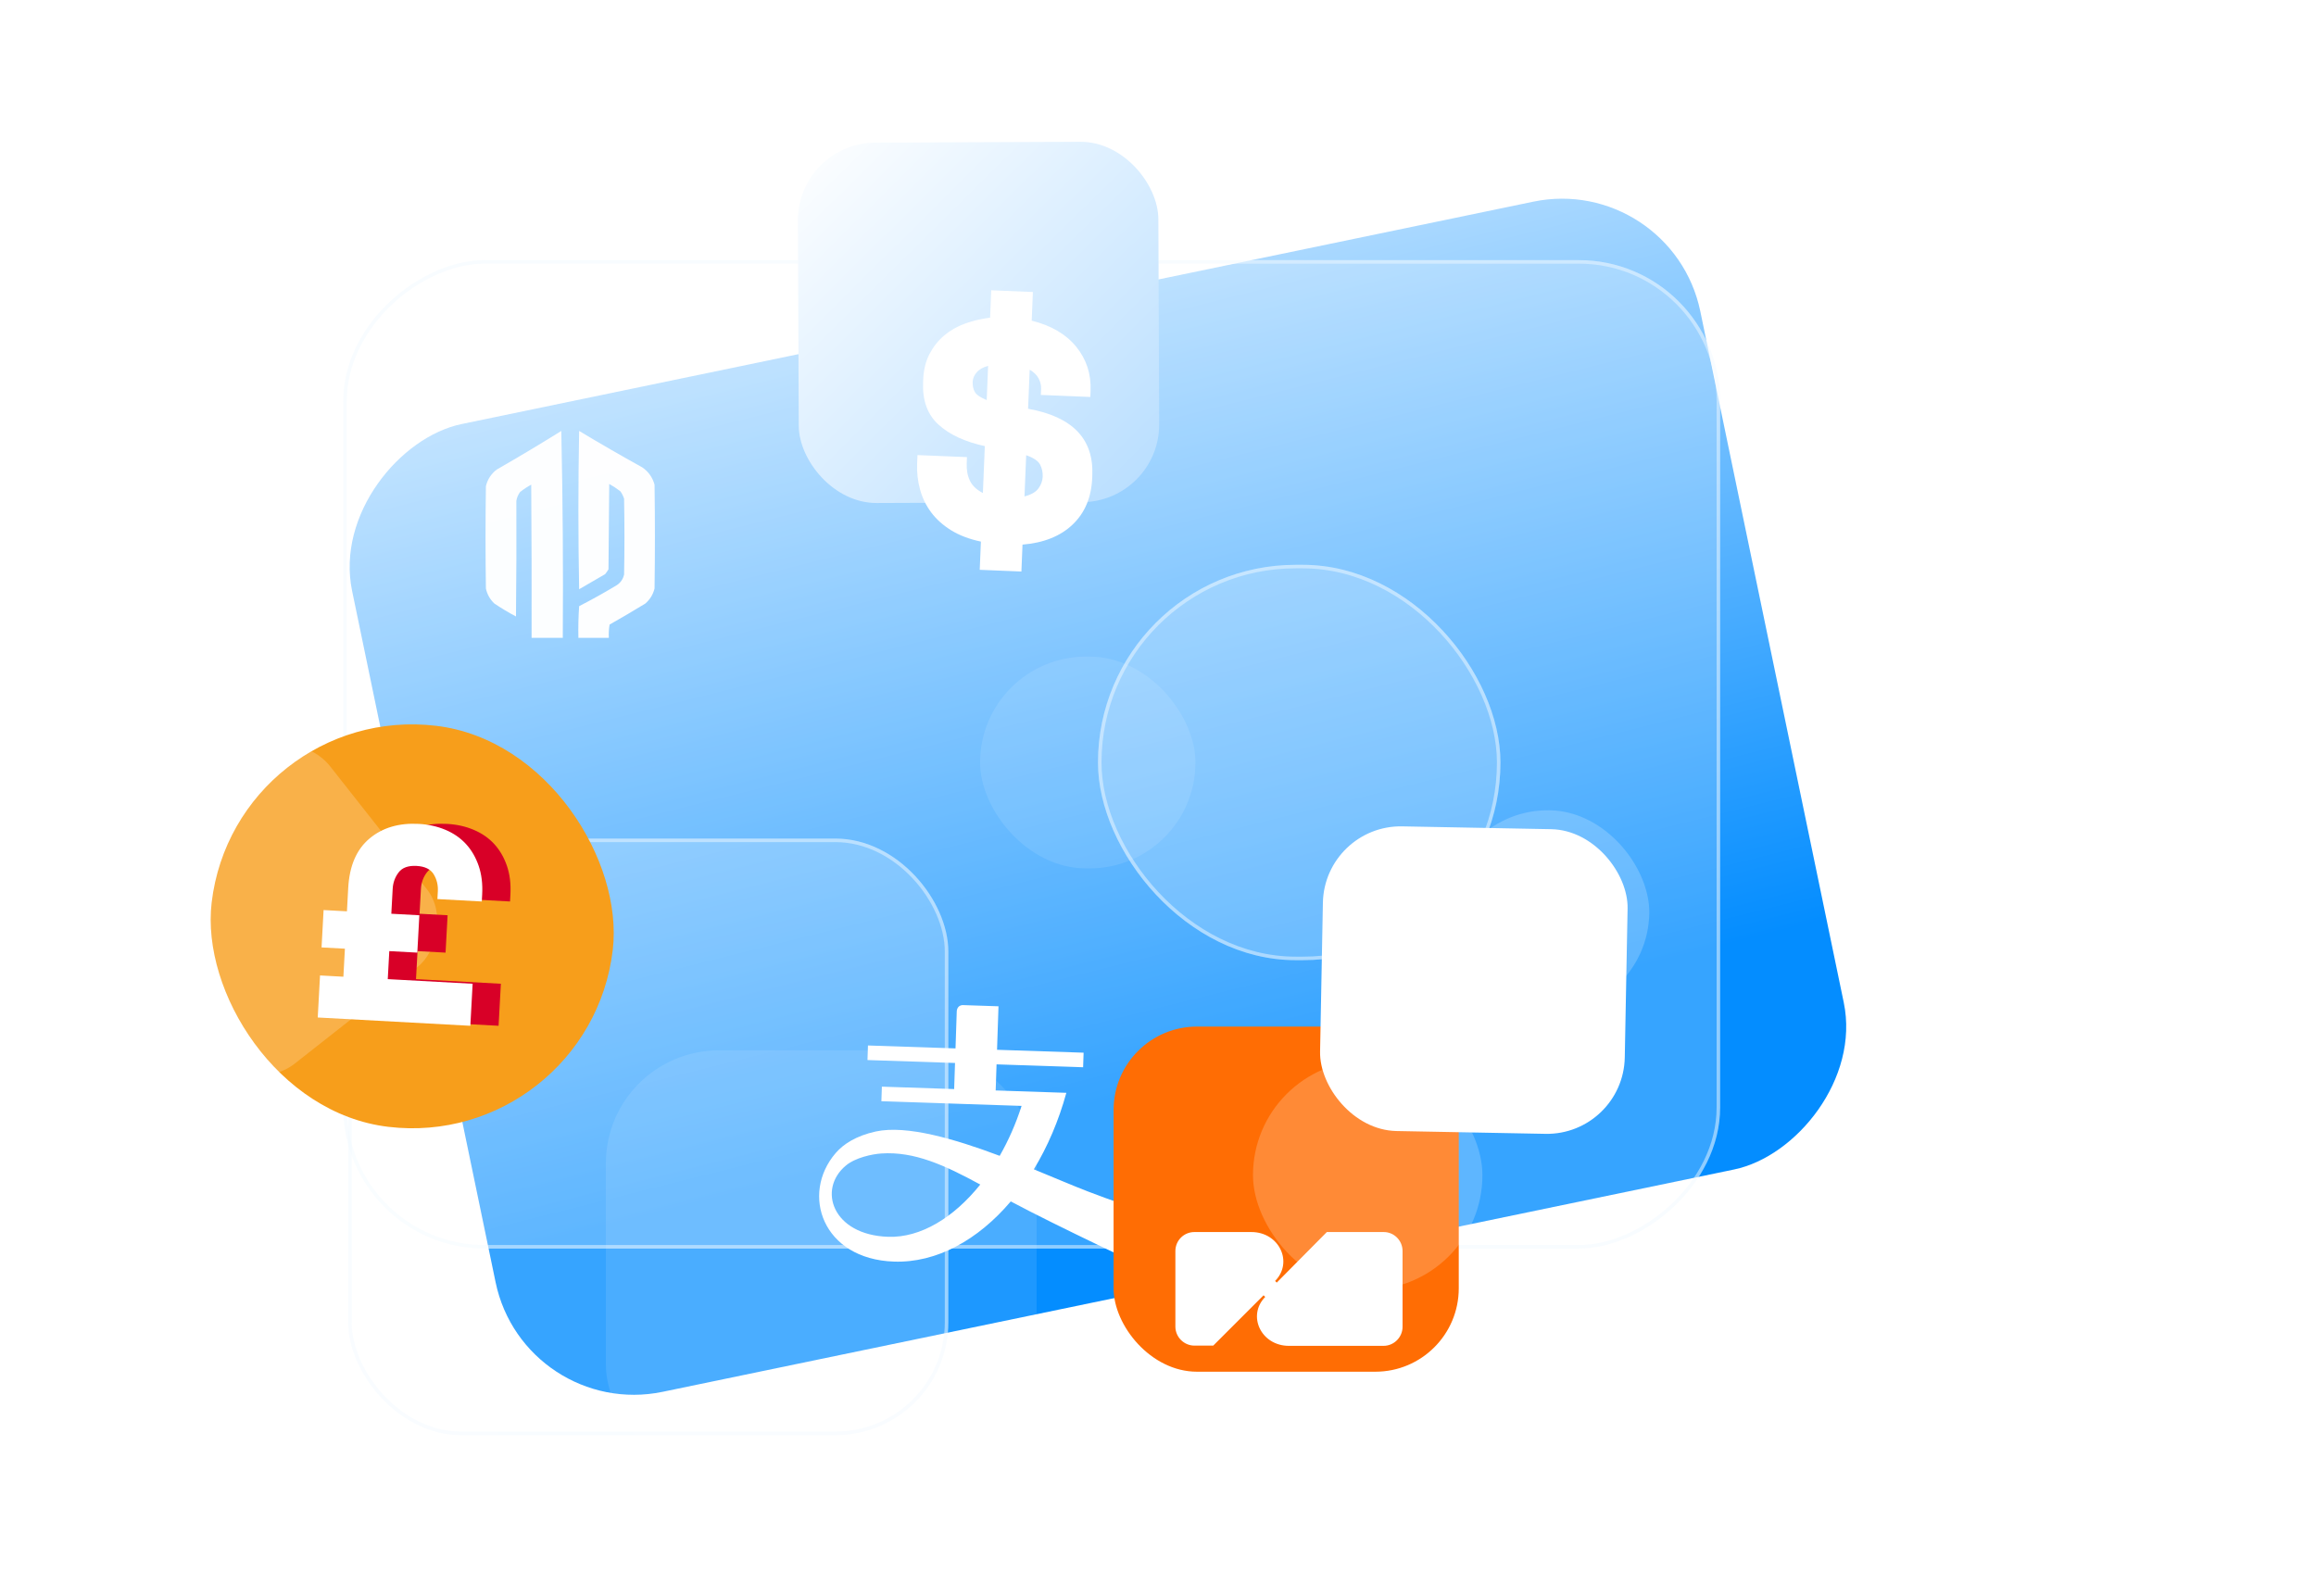
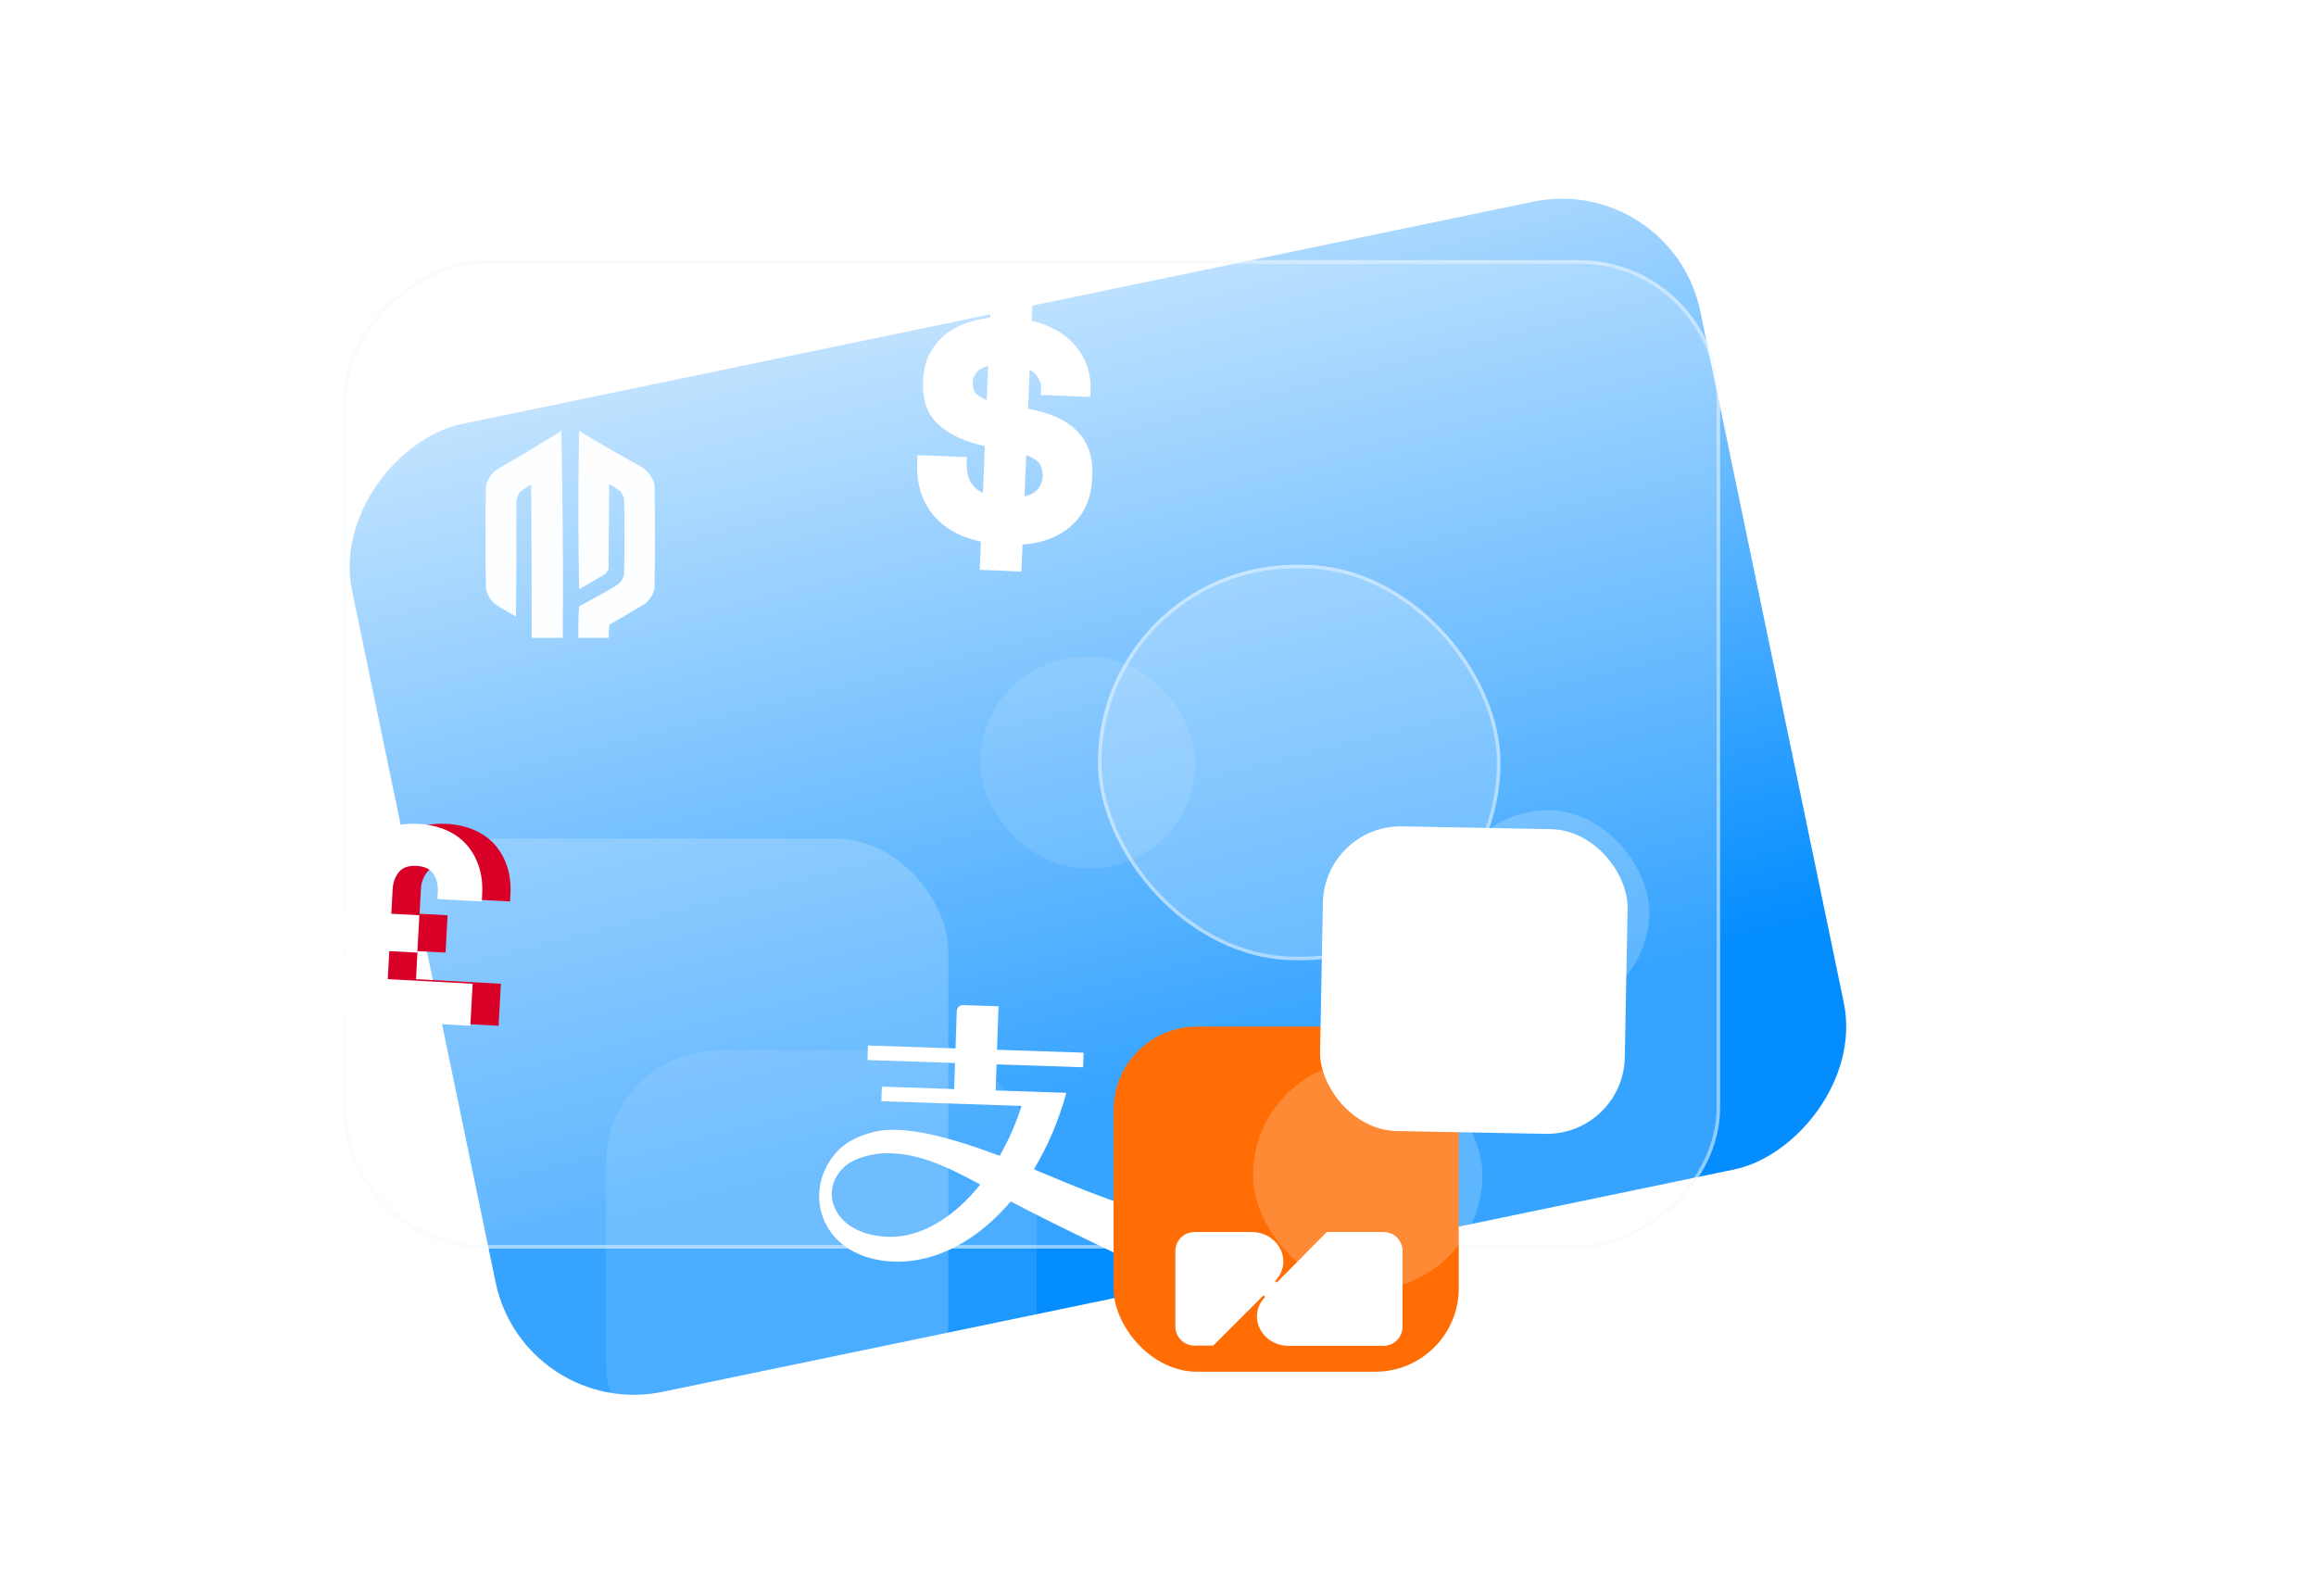
<svg xmlns="http://www.w3.org/2000/svg" width="656" height="452" viewBox="0 0 656 452" fill="none">
  <rect x="148.505" y="402.405" width="280" height="390" rx="40" transform="rotate(-101.724 148.505 402.405)" fill="url(#paint0_linear_116_691)" />
  <g filter="url(#filter0_b_116_691)">
    <rect x="97.224" y="353.691" width="280" height="390" rx="40" transform="rotate(-90 97.224 353.691)" fill="white" fill-opacity="0.2" />
    <rect x="97.724" y="353.191" width="279" height="389" rx="39.5" transform="rotate(-90 97.724 353.191)" stroke="#F0F8FF" stroke-opacity="0.48" />
  </g>
  <g filter="url(#filter1_d_116_691)">
    <path opacity="0.965" fill-rule="evenodd" clip-rule="evenodd" d="M158.989 114.101C159.409 133.566 159.549 153.103 159.409 172.71C156.463 172.71 153.517 172.71 150.571 172.71C150.607 158.248 150.571 143.788 150.466 129.327C149.342 129.918 148.29 130.614 147.31 131.412C146.755 132.157 146.404 132.992 146.258 133.915C146.301 144.831 146.266 155.746 146.152 166.661C144.048 165.549 142.014 164.333 140.05 163.011C138.801 161.84 137.995 160.415 137.63 158.735C137.49 149.072 137.49 139.408 137.63 129.744C138.088 127.83 139.105 126.266 140.681 125.051C146.867 121.5 152.969 117.851 158.989 114.101Z" fill="white" />
    <path opacity="0.977" fill-rule="evenodd" clip-rule="evenodd" d="M164.039 163.741C167.533 161.94 170.97 160.028 174.35 158.005C175.645 157.28 176.451 156.202 176.77 154.772C176.911 147.612 176.911 140.45 176.77 133.29C176.531 132.536 176.18 131.841 175.718 131.204C174.723 130.427 173.671 129.732 172.562 129.118C172.492 137.183 172.421 145.248 172.351 153.312C172.062 153.783 171.746 154.234 171.404 154.668C168.949 156.093 166.494 157.519 164.039 158.944C163.759 143.996 163.759 129.049 164.039 114.101C169.932 117.648 175.895 121.089 181.926 124.425C183.679 125.64 184.836 127.274 185.398 129.327C185.538 139.13 185.538 148.932 185.398 158.735C184.977 160.44 184.1 161.866 182.768 163.011C179.435 165.045 176.069 167.026 172.667 168.955C172.457 170.199 172.387 171.45 172.457 172.71C169.581 172.71 166.705 172.71 163.829 172.71C163.762 169.704 163.833 166.714 164.039 163.741Z" fill="white" />
  </g>
  <g filter="url(#filter2_b_116_691)">
    <rect x="98.611" y="237.551" width="170" height="169" rx="32" fill="white" fill-opacity="0.2" />
-     <rect x="99.111" y="238.051" width="169" height="168" rx="31.5" stroke="#F0F8FF" stroke-opacity="0.48" />
  </g>
  <g filter="url(#filter3_b_116_691)">
    <rect x="171.611" y="297.551" width="122" height="121" rx="32" fill="white" fill-opacity="0.1" />
  </g>
  <g filter="url(#filter4_b_116_691)">
    <rect x="277.611" y="186" width="61" height="60" rx="30" fill="white" fill-opacity="0.1" />
  </g>
  <g filter="url(#filter5_b_116_691)">
    <rect x="311" y="160" width="114" height="112" rx="56" fill="white" fill-opacity="0.2" />
    <rect x="311.5" y="160.5" width="113" height="111" rx="55.5" stroke="#F0F8FF" stroke-opacity="0.48" />
  </g>
  <g filter="url(#filter6_b_116_691)">
    <rect x="47.611" y="353.551" width="94" height="93" rx="46.5" fill="white" fill-opacity="0.1" />
  </g>
-   <rect x="66.707" y="198.85" width="114.407" height="114.407" rx="57.203" transform="rotate(6.781 66.707 198.85)" fill="#F79E1B" />
  <g filter="url(#filter7_b_116_691)">
-     <rect x="83.854" y="204.821" width="75.573" height="75.573" rx="15.697" transform="rotate(51.781 83.854 204.821)" fill="white" fill-opacity="0.2" />
-   </g>
-   <rect x="225.92" y="40.491" width="102.093" height="102.093" rx="22" transform="rotate(-0.232 225.92 40.491)" fill="url(#paint1_linear_116_691)" />
+     </g>
  <g filter="url(#filter8_d_116_691)">
    <path d="M251.569 342.388C235.772 341.86 231.528 328.943 239.569 322.223C242.253 319.95 247.052 318.958 249.599 318.784C259.014 318.147 267.578 322.108 277.658 327.582C270.13 336.981 260.751 342.695 251.569 342.388ZM308.226 329.573C304.209 328.041 298.829 325.725 292.831 323.269C296.695 316.889 299.856 309.582 302.04 301.599L282.024 300.93L282.271 293.537L306.79 294.357L306.928 290.23L282.409 289.41L282.821 277.085L272.814 276.751C271.059 276.692 271 278.469 271 278.469L270.647 289.017L245.849 288.188L245.711 292.315L270.509 293.144L270.262 300.537L249.788 299.853L249.65 303.979L289.359 305.306C287.734 310.392 285.622 315.147 283.16 319.449C270.421 314.658 256.79 310.665 248.079 312.551C242.509 313.762 238.868 316.134 236.69 318.675C226.697 330.324 232.97 348.735 253.229 349.412C265.208 349.812 276.976 343.349 286.297 332.361C299.417 339.383 325.45 351.556 325.45 351.556L325.988 335.465C325.988 335.465 322.68 335.083 308.226 329.573Z" fill="white" />
  </g>
  <rect x="315.417" y="290.806" width="97.772" height="97.772" rx="23.627" fill="#FF6D04" />
  <g filter="url(#filter9_b_116_691)">
    <rect x="354.905" y="300.404" width="64.986" height="64.986" rx="32.493" fill="white" fill-opacity="0.2" />
  </g>
  <g filter="url(#filter10_d_116_691)">
    <path d="M397.27 346.433L397.27 367.882C397.27 370.812 394.872 373.277 391.874 373.277L365.097 373.277C357.17 373.277 353.173 364.684 358.369 359.422L357.903 358.956L343.648 373.21L338.319 373.21C335.388 373.21 332.923 370.812 332.923 367.815L332.923 346.433C332.923 343.435 335.321 341.037 338.319 341.037L354.439 341.037C362.366 341.037 366.362 349.63 361.167 354.892L361.633 355.359L375.821 341.037L391.941 341.037C394.872 341.037 397.27 343.435 397.27 346.433Z" fill="white" />
  </g>
  <rect x="375.122" y="233.676" width="86.32" height="86.32" rx="22.064" transform="rotate(1.083 375.122 233.676)" fill="white" />
  <g filter="url(#filter11_b_116_691)">
    <rect x="410.332" y="228.993" width="57.374" height="57.374" rx="28.687" transform="rotate(1.083 410.332 228.993)" fill="white" fill-opacity="0.2" />
  </g>
  <g filter="url(#filter12_d_116_691)">
    <path d="M412.755 260.505C411.937 260.489 411.228 261.071 411.085 261.877L408.027 279.14L405.218 295.003L405.216 295.016L405.219 295.003L408.029 279.14C408.171 278.334 408.879 277.752 409.698 277.768L417.697 277.919C425.748 278.071 432.692 272.326 434.09 264.391C434.195 263.798 434.259 263.2 434.282 262.599L434.282 262.598L434.281 262.598C432.255 261.486 429.864 260.828 427.232 260.778L412.755 260.505Z" fill="white" />
    <path d="M434.281 262.598C434.259 263.189 434.196 263.787 434.09 264.391C432.692 272.326 425.747 278.071 417.697 277.919L409.697 277.768C408.879 277.752 408.172 278.334 408.028 279.14L405.219 295.003L403.456 304.956C403.422 305.148 403.43 305.345 403.479 305.534C403.529 305.723 403.619 305.899 403.743 306.049C403.867 306.2 404.022 306.322 404.198 306.407C404.374 306.492 404.566 306.538 404.761 306.542L413.444 306.706C414.263 306.722 414.97 306.14 415.113 305.333L417.675 290.87C417.744 290.48 417.95 290.127 418.256 289.875C418.562 289.624 418.948 289.489 419.344 289.496L424.457 289.593C432.508 289.745 439.451 284.001 440.849 276.066C441.842 270.432 439.096 265.239 434.281 262.598Z" fill="white" />
    <g filter="url(#filter13_d_116_691)">
-       <path d="M403.108 248.774C402.712 248.767 402.326 248.901 402.02 249.153C401.714 249.405 401.508 249.757 401.438 250.147L393.808 293.225C393.774 293.417 393.782 293.614 393.832 293.803C393.881 293.992 393.971 294.168 394.095 294.319C394.219 294.47 394.374 294.592 394.55 294.677C394.726 294.762 394.918 294.808 395.113 294.812L405.218 295.003L408.027 279.14L411.085 261.877C411.228 261.071 411.936 260.489 412.755 260.504L427.231 260.778C429.864 260.828 432.255 261.487 434.281 262.598C434.558 255.354 428.691 249.258 420.47 249.102L403.108 248.774Z" fill="white" />
+       <path d="M403.108 248.774C402.712 248.767 402.326 248.901 402.02 249.153C401.714 249.405 401.508 249.757 401.438 250.147L393.808 293.225C393.774 293.417 393.782 293.614 393.832 293.803C393.881 293.992 393.971 294.168 394.095 294.319C394.219 294.47 394.374 294.592 394.55 294.677C394.726 294.762 394.918 294.808 395.113 294.812L405.218 295.003L411.085 261.877C411.228 261.071 411.936 260.489 412.755 260.504L427.231 260.778C429.864 260.828 432.255 261.487 434.281 262.598C434.558 255.354 428.691 249.258 420.47 249.102L403.108 248.774Z" fill="white" />
    </g>
  </g>
  <g filter="url(#filter14_d_116_691)">
    <path fill-rule="evenodd" clip-rule="evenodd" d="M292.23 76.719C297.756 78.096 301.965 80.568 304.857 84.135C307.748 87.702 309.096 91.863 308.9 96.617L308.83 98.338L294.813 97.762L294.884 96.041C294.924 95.057 294.698 94.083 294.204 93.119C293.71 92.154 292.861 91.319 291.659 90.612L291.204 101.678C303.756 103.918 309.82 110.202 309.395 120.53L309.365 121.268C309.139 126.76 307.296 131.159 303.835 134.465C300.374 137.771 295.636 139.67 289.622 140.162L289.309 147.785L277.505 147.299L277.834 139.308C274.497 138.596 271.668 137.515 269.346 136.065C267.025 134.614 265.145 132.915 263.706 130.968C262.267 129.02 261.226 126.863 260.585 124.497C259.943 122.131 259.673 119.718 259.774 117.259L259.875 114.8L273.891 115.376L273.821 117.097C273.743 118.983 274.045 120.637 274.725 122.061C275.405 123.485 276.63 124.643 278.4 125.537L278.946 112.258C273.33 111.042 268.96 109.015 265.833 106.177C262.707 103.339 261.249 99.338 261.462 94.174L261.492 93.437C261.607 90.65 262.199 88.231 263.268 86.182C264.338 84.132 265.723 82.383 267.425 80.934C269.127 79.485 271.102 78.355 273.353 77.544C275.603 76.734 277.966 76.174 280.442 75.865L280.76 68.119L292.563 68.604L292.23 76.719ZM295.339 120.938C295.389 119.708 295.149 118.569 294.617 117.521C294.085 116.473 292.767 115.577 290.663 114.834L290.183 126.514C292.092 126.018 293.417 125.251 294.157 124.214C294.898 123.177 295.292 122.085 295.339 120.938ZM276.127 96.933C275.668 96.134 275.461 95.16 275.508 94.013C275.546 93.111 275.91 92.243 276.601 91.41C277.292 90.576 278.385 89.944 279.881 89.513L279.482 99.226C277.705 98.496 276.587 97.731 276.127 96.933Z" fill="white" />
  </g>
  <path d="M118.841 258.845L126.78 259.277L126.204 269.862L118.265 269.43L117.833 277.369L141.87 278.677L141.222 290.585L98 288.233L98.648 276.325L105.264 276.685L105.695 268.746L99.08 268.386L99.656 257.801L106.271 258.161L106.631 251.545C106.971 245.297 108.976 240.633 112.646 237.552C116.315 234.47 120.98 233.084 126.64 233.392C129.36 233.54 131.873 234.1 134.179 235.074C136.486 236.047 138.422 237.387 139.988 239.095C141.554 240.802 142.75 242.857 143.578 245.262C144.406 247.666 144.737 250.375 144.573 253.389L144.465 255.373L131.896 254.69L132.016 252.484C132.112 250.72 131.72 249.114 130.84 247.665C129.96 246.216 128.345 245.428 125.992 245.3C123.64 245.172 121.948 245.78 120.917 247.125C119.885 248.47 119.321 250.024 119.225 251.788L118.841 258.845Z" fill="#D80027" />
  <path d="M110.841 258.845L118.78 259.277L118.204 269.862L110.265 269.43L109.833 277.369L133.87 278.677L133.222 290.585L90 288.233L90.648 276.325L97.263 276.685L97.695 268.746L91.08 268.386L91.656 257.801L98.271 258.161L98.631 251.545C98.971 245.297 100.976 240.633 104.646 237.552C108.315 234.47 112.98 233.084 118.64 233.392C121.36 233.54 123.873 234.1 126.179 235.074C128.486 236.047 130.422 237.387 131.988 239.095C133.554 240.802 134.75 242.857 135.578 245.262C136.406 247.666 136.737 250.375 136.573 253.389L136.465 255.373L123.896 254.69L124.016 252.484C124.112 250.72 123.72 249.114 122.84 247.665C121.96 246.216 120.345 245.428 117.992 245.3C115.64 245.172 113.948 245.78 112.917 247.125C111.885 248.47 111.321 250.024 111.225 251.788L110.841 258.845Z" fill="white" />
  <defs>
    <filter id="filter0_b_116_691" x="77.224" y="53.691" width="430" height="320" filterUnits="userSpaceOnUse" color-interpolation-filters="sRGB">
      <feFlood flood-opacity="0" result="BackgroundImageFix" />
      <feGaussianBlur in="BackgroundImageFix" stdDeviation="10" />
      <feComposite in2="SourceAlpha" operator="in" result="effect1_backgroundBlur_116_691" />
      <feBlend mode="normal" in="SourceGraphic" in2="effect1_backgroundBlur_116_691" result="shape" />
    </filter>
    <filter id="filter1_d_116_691" x="129.55" y="114.101" width="63.928" height="74.559" filterUnits="userSpaceOnUse" color-interpolation-filters="sRGB">
      <feFlood flood-opacity="0" result="BackgroundImageFix" />
      <feColorMatrix in="SourceAlpha" type="matrix" values="0 0 0 0 0 0 0 0 0 0 0 0 0 0 0 0 0 0 127 0" result="hardAlpha" />
      <feOffset dy="7.975" />
      <feGaussianBlur stdDeviation="3.988" />
      <feComposite in2="hardAlpha" operator="out" />
      <feColorMatrix type="matrix" values="0 0 0 0 0 0 0 0 0 0 0 0 0 0 0 0 0 0 0.1 0" />
      <feBlend mode="normal" in2="BackgroundImageFix" result="effect1_dropShadow_116_691" />
      <feBlend mode="normal" in="SourceGraphic" in2="effect1_dropShadow_116_691" result="shape" />
    </filter>
    <filter id="filter2_b_116_691" x="78.611" y="217.551" width="210" height="209" filterUnits="userSpaceOnUse" color-interpolation-filters="sRGB">
      <feFlood flood-opacity="0" result="BackgroundImageFix" />
      <feGaussianBlur in="BackgroundImageFix" stdDeviation="10" />
      <feComposite in2="SourceAlpha" operator="in" result="effect1_backgroundBlur_116_691" />
      <feBlend mode="normal" in="SourceGraphic" in2="effect1_backgroundBlur_116_691" result="shape" />
    </filter>
    <filter id="filter3_b_116_691" x="151.611" y="277.551" width="162" height="161" filterUnits="userSpaceOnUse" color-interpolation-filters="sRGB">
      <feFlood flood-opacity="0" result="BackgroundImageFix" />
      <feGaussianBlur in="BackgroundImageFix" stdDeviation="10" />
      <feComposite in2="SourceAlpha" operator="in" result="effect1_backgroundBlur_116_691" />
      <feBlend mode="normal" in="SourceGraphic" in2="effect1_backgroundBlur_116_691" result="shape" />
    </filter>
    <filter id="filter4_b_116_691" x="257.611" y="166" width="101" height="100" filterUnits="userSpaceOnUse" color-interpolation-filters="sRGB">
      <feFlood flood-opacity="0" result="BackgroundImageFix" />
      <feGaussianBlur in="BackgroundImageFix" stdDeviation="10" />
      <feComposite in2="SourceAlpha" operator="in" result="effect1_backgroundBlur_116_691" />
      <feBlend mode="normal" in="SourceGraphic" in2="effect1_backgroundBlur_116_691" result="shape" />
    </filter>
    <filter id="filter5_b_116_691" x="291" y="140" width="154" height="152" filterUnits="userSpaceOnUse" color-interpolation-filters="sRGB">
      <feFlood flood-opacity="0" result="BackgroundImageFix" />
      <feGaussianBlur in="BackgroundImageFix" stdDeviation="10" />
      <feComposite in2="SourceAlpha" operator="in" result="effect1_backgroundBlur_116_691" />
      <feBlend mode="normal" in="SourceGraphic" in2="effect1_backgroundBlur_116_691" result="shape" />
    </filter>
    <filter id="filter6_b_116_691" x="27.611" y="333.551" width="134" height="133" filterUnits="userSpaceOnUse" color-interpolation-filters="sRGB">
      <feFlood flood-opacity="0" result="BackgroundImageFix" />
      <feGaussianBlur in="BackgroundImageFix" stdDeviation="10" />
      <feComposite in2="SourceAlpha" operator="in" result="effect1_backgroundBlur_116_691" />
      <feBlend mode="normal" in="SourceGraphic" in2="effect1_backgroundBlur_116_691" result="shape" />
    </filter>
    <filter id="filter7_b_116_691" x="13.385" y="193.726" width="128.318" height="128.318" filterUnits="userSpaceOnUse" color-interpolation-filters="sRGB">
      <feFlood flood-opacity="0" result="BackgroundImageFix" />
      <feGaussianBlur in="BackgroundImageFix" stdDeviation="8.72" />
      <feComposite in2="SourceAlpha" operator="in" result="effect1_backgroundBlur_116_691" />
      <feBlend mode="normal" in="SourceGraphic" in2="effect1_backgroundBlur_116_691" result="shape" />
    </filter>
    <filter id="filter8_d_116_691" x="224.043" y="276.75" width="109.921" height="90.757" filterUnits="userSpaceOnUse" color-interpolation-filters="sRGB">
      <feFlood flood-opacity="0" result="BackgroundImageFix" />
      <feColorMatrix in="SourceAlpha" type="matrix" values="0 0 0 0 0 0 0 0 0 0 0 0 0 0 0 0 0 0 127 0" result="hardAlpha" />
      <feOffset dy="7.975" />
      <feGaussianBlur stdDeviation="3.988" />
      <feComposite in2="hardAlpha" operator="out" />
      <feColorMatrix type="matrix" values="0 0 0 0 0 0 0 0 0 0 0 0 0 0 0 0 0 0 0.1 0" />
      <feBlend mode="normal" in2="BackgroundImageFix" result="effect1_dropShadow_116_691" />
      <feBlend mode="normal" in="SourceGraphic" in2="effect1_dropShadow_116_691" result="shape" />
    </filter>
    <filter id="filter9_b_116_691" x="340.586" y="286.085" width="93.624" height="93.624" filterUnits="userSpaceOnUse" color-interpolation-filters="sRGB">
      <feFlood flood-opacity="0" result="BackgroundImageFix" />
      <feGaussianBlur in="BackgroundImageFix" stdDeviation="7.16" />
      <feComposite in2="SourceAlpha" operator="in" result="effect1_backgroundBlur_116_691" />
      <feBlend mode="normal" in="SourceGraphic" in2="effect1_backgroundBlur_116_691" result="shape" />
    </filter>
    <filter id="filter10_d_116_691" x="324.948" y="341.037" width="80.297" height="48.19" filterUnits="userSpaceOnUse" color-interpolation-filters="sRGB">
      <feFlood flood-opacity="0" result="BackgroundImageFix" />
      <feColorMatrix in="SourceAlpha" type="matrix" values="0 0 0 0 0 0 0 0 0 0 0 0 0 0 0 0 0 0 127 0" result="hardAlpha" />
      <feOffset dy="7.975" />
      <feGaussianBlur stdDeviation="3.988" />
      <feComposite in2="hardAlpha" operator="out" />
      <feColorMatrix type="matrix" values="0 0 0 0 0 0 0 0 0 0 0 0 0 0 0 0 0 0 0.1 0" />
      <feBlend mode="normal" in2="BackgroundImageFix" result="effect1_dropShadow_116_691" />
      <feBlend mode="normal" in="SourceGraphic" in2="effect1_dropShadow_116_691" result="shape" />
    </filter>
    <filter id="filter11_b_116_691" x="396.412" y="216.157" width="84.118" height="84.118" filterUnits="userSpaceOnUse" color-interpolation-filters="sRGB">
      <feFlood flood-opacity="0" result="BackgroundImageFix" />
      <feGaussianBlur in="BackgroundImageFix" stdDeviation="6.686" />
      <feComposite in2="SourceAlpha" operator="in" result="effect1_backgroundBlur_116_691" />
      <feBlend mode="normal" in="SourceGraphic" in2="effect1_backgroundBlur_116_691" result="shape" />
    </filter>
    <filter id="filter12_d_116_691" x="385.812" y="248.774" width="63.214" height="73.883" filterUnits="userSpaceOnUse" color-interpolation-filters="sRGB">
      <feFlood flood-opacity="0" result="BackgroundImageFix" />
      <feColorMatrix in="SourceAlpha" type="matrix" values="0 0 0 0 0 0 0 0 0 0 0 0 0 0 0 0 0 0 127 0" result="hardAlpha" />
      <feOffset dy="7.975" />
      <feGaussianBlur stdDeviation="3.988" />
      <feComposite in2="hardAlpha" operator="out" />
      <feColorMatrix type="matrix" values="0 0 0 0 0 0 0 0 0 0 0 0 0 0 0 0 0 0 0.1 0" />
      <feBlend mode="normal" in2="BackgroundImageFix" result="effect1_dropShadow_116_691" />
      <feBlend mode="normal" in="SourceGraphic" in2="effect1_dropShadow_116_691" result="shape" />
    </filter>
    <filter id="filter13_d_116_691" x="385.812" y="248.774" width="56.453" height="62.18" filterUnits="userSpaceOnUse" color-interpolation-filters="sRGB">
      <feFlood flood-opacity="0" result="BackgroundImageFix" />
      <feColorMatrix in="SourceAlpha" type="matrix" values="0 0 0 0 0 0 0 0 0 0 0 0 0 0 0 0 0 0 127 0" result="hardAlpha" />
      <feOffset dy="7.975" />
      <feGaussianBlur stdDeviation="3.988" />
      <feComposite in2="hardAlpha" operator="out" />
      <feColorMatrix type="matrix" values="0 0 0 0 0 0 0 0 0 0 0 0 0 0 0 0 0 0 0.1 0" />
      <feBlend mode="normal" in2="BackgroundImageFix" result="effect1_dropShadow_116_691" />
      <feBlend mode="normal" in="SourceGraphic" in2="effect1_dropShadow_116_691" result="shape" />
    </filter>
    <filter id="filter14_d_116_691" x="245.638" y="68.119" width="77.894" height="107.896" filterUnits="userSpaceOnUse" color-interpolation-filters="sRGB">
      <feFlood flood-opacity="0" result="BackgroundImageFix" />
      <feColorMatrix in="SourceAlpha" type="matrix" values="0 0 0 0 0 0 0 0 0 0 0 0 0 0 0 0 0 0 127 0" result="hardAlpha" />
      <feOffset dy="14.115" />
      <feGaussianBlur stdDeviation="7.058" />
      <feComposite in2="hardAlpha" operator="out" />
      <feColorMatrix type="matrix" values="0 0 0 0 0 0 0 0 0 0 0 0 0 0 0 0 0 0 0.1 0" />
      <feBlend mode="normal" in2="BackgroundImageFix" result="effect1_dropShadow_116_691" />
      <feBlend mode="normal" in="SourceGraphic" in2="effect1_dropShadow_116_691" result="shape" />
    </filter>
    <linearGradient id="paint0_linear_116_691" x1="539.379" y1="619.859" x2="205.756" y2="633.626" gradientUnits="userSpaceOnUse">
      <stop stop-color="white" />
      <stop offset="1" stop-color="#048DFF" />
    </linearGradient>
    <linearGradient id="paint1_linear_116_691" x1="327.584" y1="143.413" x2="226.002" y2="40" gradientUnits="userSpaceOnUse">
      <stop stop-color="#B6DDFF" />
      <stop offset="1" stop-color="white" />
    </linearGradient>
  </defs>
</svg>